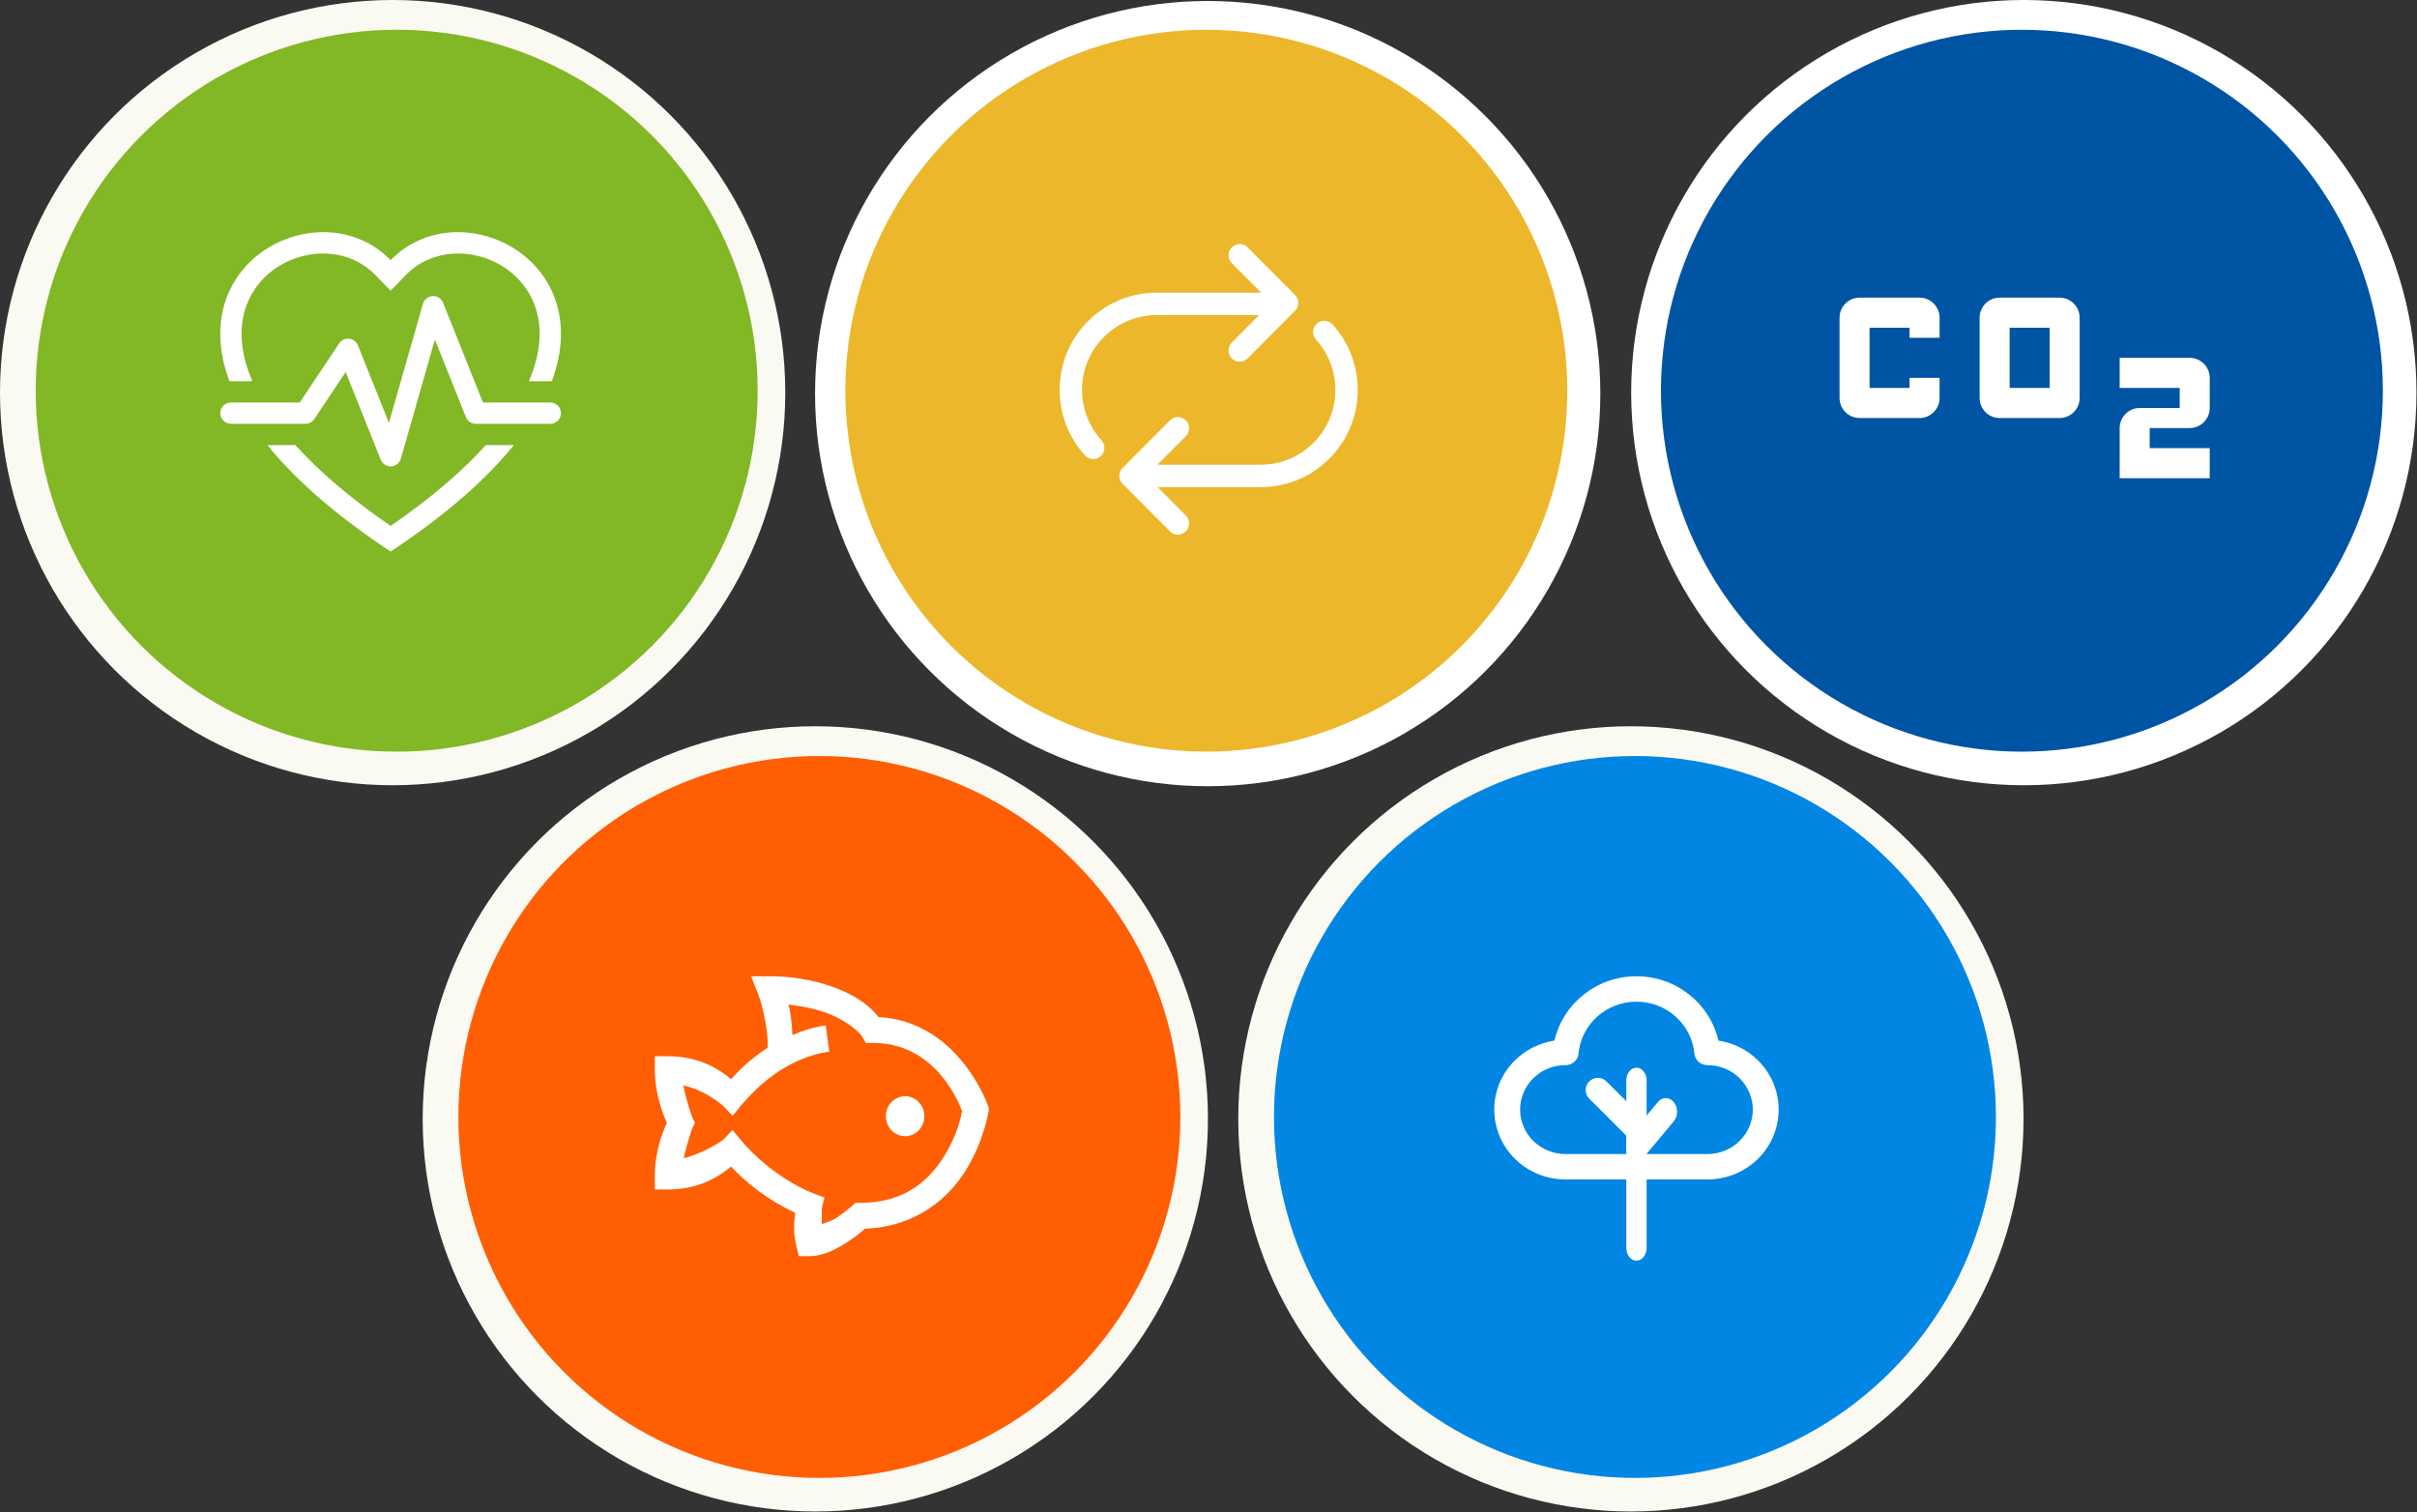
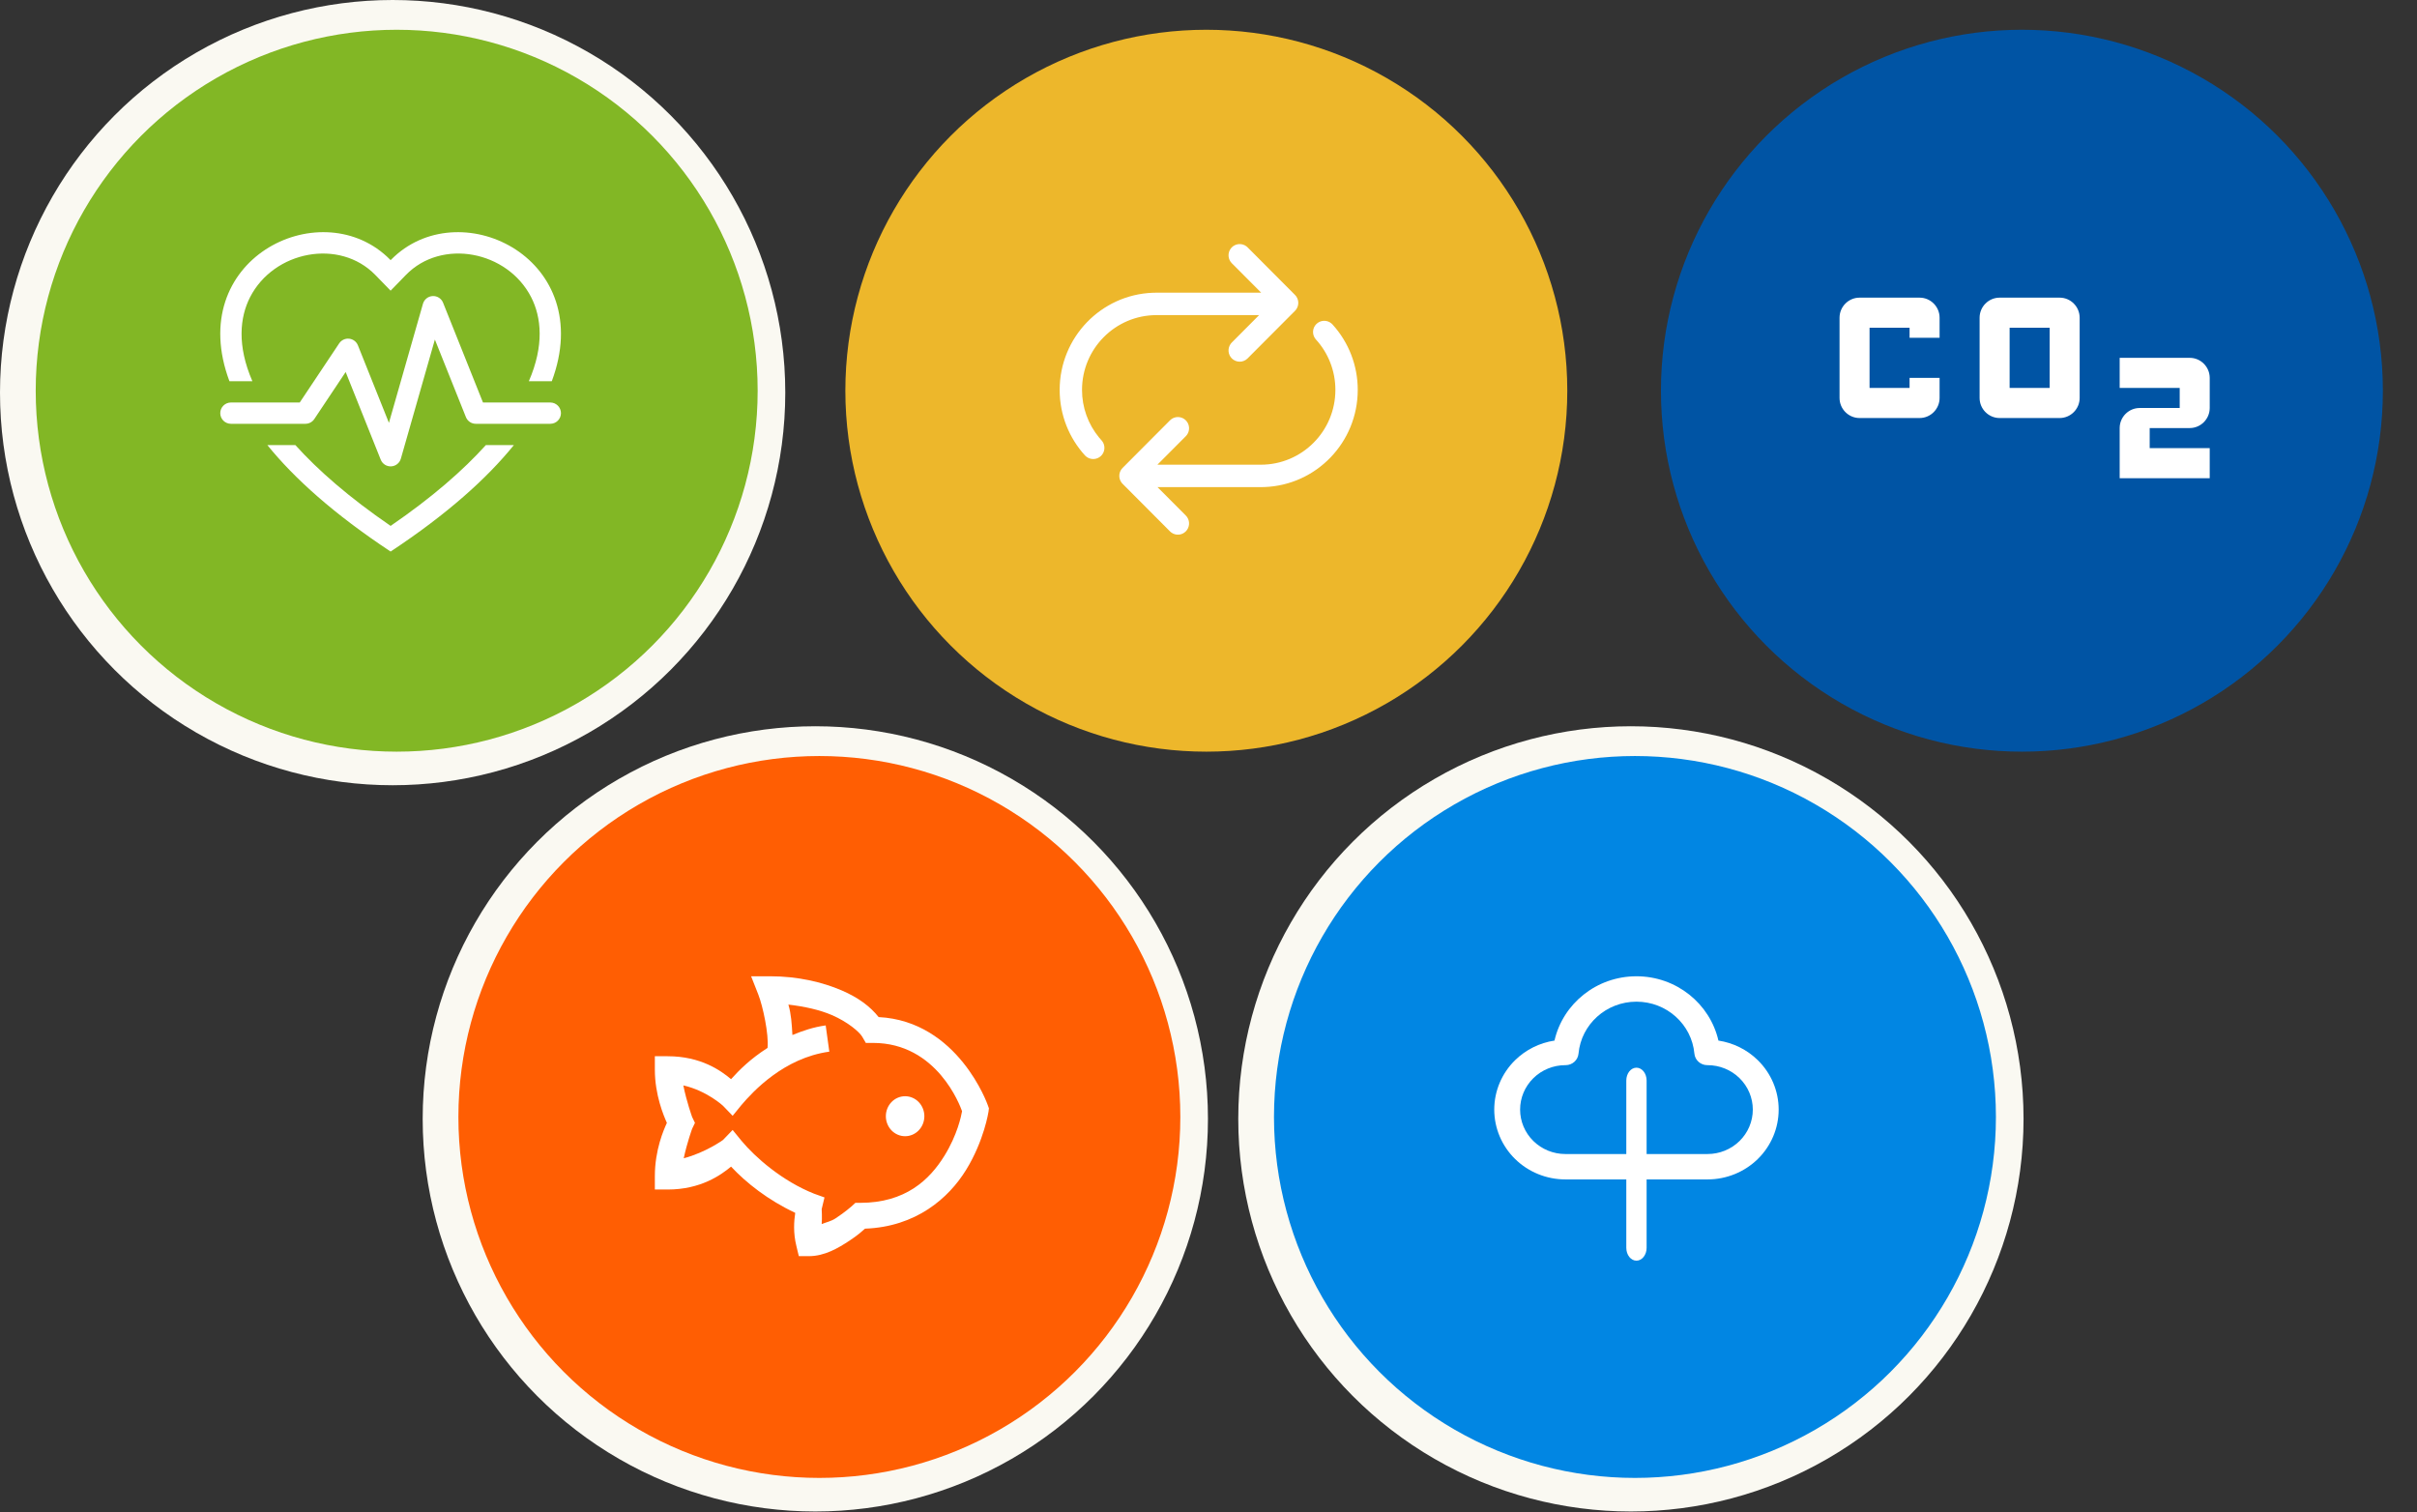
<svg xmlns="http://www.w3.org/2000/svg" width="406" height="254" viewBox="0 0 406 254" fill="none">
  <rect x="0" y="0" width="406" height="254" fill="#333333" stroke="none" />
  <circle cx="65.954" cy="65.954" r="65.954" fill="#FAF9F2" />
  <circle cx="66.634" cy="65.634" r="60.634" fill="#82B725" />
-   <circle cx="202.865" cy="66.12" r="65.955" fill="white" />
  <circle cx="202.634" cy="65.634" r="60.634" fill="#EDB72B" />
  <path d="M209.568 41.551L209.376 41.383C209.015 41.108 208.566 40.974 208.114 41.004C207.661 41.035 207.235 41.229 206.915 41.551L206.744 41.746C206.471 42.109 206.337 42.559 206.368 43.013C206.4 43.467 206.594 43.894 206.915 44.217L211.849 49.166H194.272L193.689 49.176C184.972 49.484 178 56.671 178 65.499C178 69.729 179.602 73.585 182.236 76.489L182.416 76.661C182.77 76.964 183.224 77.125 183.69 77.112C184.156 77.099 184.601 76.913 184.938 76.591C185.274 76.269 185.48 75.833 185.513 75.368C185.547 74.903 185.407 74.443 185.12 74.075L184.619 73.497C182.762 71.245 181.749 68.415 181.755 65.496C181.755 58.559 187.36 52.934 194.272 52.934H211.499L206.912 57.54L206.744 57.735C206.471 58.099 206.337 58.549 206.368 59.003C206.4 59.456 206.594 59.884 206.915 60.206C207.089 60.381 207.295 60.52 207.523 60.614C207.751 60.709 207.995 60.757 208.242 60.757C208.488 60.757 208.732 60.709 208.96 60.614C209.188 60.52 209.394 60.381 209.568 60.206L217.534 52.213L217.702 52.017C217.976 51.654 218.11 51.205 218.079 50.751C218.048 50.297 217.855 49.869 217.534 49.547L209.568 41.551ZM223.638 54.321C223.275 54.021 222.814 53.868 222.344 53.892C221.874 53.916 221.431 54.116 221.101 54.451C220.771 54.786 220.578 55.232 220.561 55.702C220.544 56.172 220.704 56.631 221.009 56.989C223.14 59.309 224.319 62.346 224.314 65.496C224.314 72.436 218.708 78.061 211.796 78.061H194.418L199.187 73.277L199.372 73.061C199.612 72.733 199.741 72.336 199.737 71.929C199.734 71.523 199.6 71.128 199.354 70.803L199.187 70.611L198.976 70.428C198.65 70.185 198.254 70.056 197.847 70.058C197.441 70.061 197.046 70.196 196.723 70.443L196.533 70.611L188.567 78.606L188.384 78.819C188.143 79.147 188.015 79.544 188.017 79.951C188.02 80.358 188.154 80.753 188.399 81.077L188.567 81.27L196.533 89.266L196.743 89.446C197.477 89.997 198.521 89.935 199.187 89.264C199.508 88.941 199.702 88.514 199.733 88.06C199.764 87.606 199.631 87.156 199.357 86.793L199.187 86.6L194.433 81.828H211.796L212.38 81.818C221.097 81.51 228.069 74.321 228.069 65.496C228.075 61.427 226.56 57.502 223.82 54.493L223.638 54.321V54.321Z" fill="white" />
-   <circle cx="339.955" cy="65.955" r="65.955" fill="white" />
  <circle cx="339.634" cy="65.634" r="60.634" fill="#0054A4" />
  <path d="M345.973 50L335.89 50C334.041 50 332.528 51.517 332.528 53.37L332.528 66.852C332.528 68.705 334.041 70.222 335.89 70.222L345.973 70.222C347.822 70.222 349.334 68.705 349.334 66.852L349.334 53.37C349.334 51.517 347.822 50 345.973 50ZM344.293 65.166L337.57 65.166L337.57 55.056L344.293 55.056L344.293 65.166ZM325.806 63.481L325.806 66.852C325.806 68.705 324.293 70.222 322.445 70.222L312.361 70.222C310.513 70.222 309 68.705 309 66.852L309 53.37C309 51.517 310.513 50 312.361 50L322.445 50C324.293 50 325.806 51.517 325.806 53.37L325.806 56.741L320.764 56.741L320.764 55.056L314.042 55.056L314.042 65.166L320.764 65.166L320.764 63.481L325.806 63.481ZM367.821 71.907L361.099 71.907L361.099 75.277L371.182 75.277L371.182 80.333L356.057 80.333L356.057 71.907C356.057 70.053 357.569 68.537 359.418 68.537L366.14 68.537L366.14 65.166L356.057 65.166L356.057 60.111L367.821 60.111C369.67 60.111 371.182 61.627 371.182 63.481L371.182 68.537C371.182 70.39 369.67 71.907 367.821 71.907Z" fill="white" />
  <path fill-rule="evenodd" clip-rule="evenodd" d="M65.614 48.829L63.05 46.193C57.03 40.005 45.992 42.141 42.008 49.92C40.284 53.289 39.79 58.039 42.394 64.037L38.538 64.037C30.927 43.661 53.435 32.455 64.985 43.089C65.199 43.285 65.41 43.489 65.614 43.7C65.816 43.489 66.026 43.286 66.244 43.092C77.797 32.455 100.301 43.661 92.69 64.037L88.834 64.037C91.438 58.039 90.945 53.289 89.221 49.92C85.236 42.141 74.198 40.002 68.179 46.19L65.614 48.829ZM44.912 74.768L49.616 74.768C53.428 78.999 58.64 83.559 65.614 88.341C72.585 83.559 77.8 78.999 81.613 74.768L86.316 74.768C81.792 80.369 75.085 86.392 65.614 92.651C56.143 86.392 49.437 80.369 44.912 74.768V74.768ZM74.427 50.854C74.289 50.507 74.045 50.213 73.731 50.012C73.416 49.811 73.047 49.714 72.675 49.733C72.302 49.752 71.945 49.888 71.653 50.12C71.361 50.352 71.15 50.67 71.047 51.029L65.332 71.034L60.12 58.007C59.999 57.705 59.797 57.442 59.537 57.246C59.277 57.05 58.969 56.928 58.645 56.895C58.321 56.861 57.994 56.917 57.699 57.056C57.405 57.194 57.154 57.411 56.973 57.682L50.349 67.614L38.789 67.614C38.315 67.614 37.86 67.803 37.524 68.138C37.189 68.473 37 68.928 37 69.403C37 69.877 37.189 70.332 37.524 70.667C37.86 71.002 38.315 71.191 38.789 71.191L51.307 71.191C51.602 71.191 51.892 71.118 52.151 70.979C52.411 70.84 52.632 70.638 52.795 70.393L58.064 62.492L63.955 77.221C64.093 77.567 64.337 77.862 64.651 78.063C64.966 78.264 65.335 78.361 65.707 78.342C66.08 78.323 66.437 78.187 66.729 77.955C67.021 77.723 67.233 77.405 67.335 77.046L73.05 57.041L78.262 70.068C78.394 70.399 78.624 70.683 78.919 70.884C79.215 71.084 79.564 71.191 79.921 71.191L92.44 71.191C92.914 71.191 93.369 71.002 93.704 70.667C94.04 70.332 94.228 69.877 94.228 69.403C94.228 68.928 94.04 68.473 93.704 68.138C93.369 67.803 92.914 67.614 92.44 67.614L81.13 67.614L74.427 50.854Z" fill="white" />
  <circle cx="136.954" cy="187.954" r="65.954" fill="#FAF9F2" />
  <circle cx="137.634" cy="187.634" r="60.634" fill="#FF5E03" />
  <path d="M126.168 164L127.382 167.078C128.138 168.993 129.167 173.777 128.929 176.034C125.991 177.914 124.189 179.75 122.799 181.282C121.1 179.855 117.739 177.433 112.156 177.433L110 177.433L110 179.672C110 183.957 111.49 187.438 112.022 188.627C111.483 189.807 110 193.165 110 197.583L110 199.822L112.156 199.822C117.696 199.822 121.098 197.39 122.801 195.973C125.351 198.702 128.988 201.579 133.579 203.739C133.377 205.13 133.217 207.071 133.78 209.337L134.185 211.016L135.869 211.016C138.529 211.016 140.82 209.643 142.672 208.428C144.188 207.429 144.921 206.731 145.3 206.397C153.873 206.084 159.347 201.281 162.276 196.533C165.307 191.627 166.049 186.738 166.049 186.738L166.116 186.178L165.915 185.618C165.915 185.618 160.978 171.538 147.591 170.855C146.169 169.064 144.179 167.578 141.394 166.378C138.1 164.963 133.957 164 129.401 164L126.168 164ZM132.432 168.758C135.153 169.071 137.697 169.642 139.708 170.506C142.463 171.688 144.382 173.383 144.828 174.144L145.436 175.194L146.647 175.194C157.417 175.194 161.291 185.784 161.604 186.668C161.453 187.49 160.828 190.613 158.64 194.155C156.137 198.203 152.086 202.06 144.492 202.06L143.683 202.06L143.077 202.62C143.077 202.62 141.939 203.628 140.383 204.648C139.564 205.184 138.867 205.28 138.024 205.629C138.111 204.606 138.024 203.11 138.024 203.11L138.496 201.151L136.744 200.52C131.406 198.404 126.866 194.417 124.551 191.636L123.068 189.816L121.451 191.495C121.451 191.495 118.58 193.586 114.85 194.574C115.407 191.95 116.265 189.608 116.265 189.608L116.737 188.627L116.265 187.647C116.265 187.647 115.331 185.076 114.784 182.329C118.757 183.241 121.451 185.759 121.451 185.759L123.068 187.438L124.551 185.618C126.48 183.355 131.676 177.713 139.305 176.663L138.697 172.255C136.634 172.537 134.834 173.157 133.107 173.867C132.997 171.986 132.905 170.367 132.432 168.758V168.758ZM152.037 184.15C151.179 184.15 150.356 184.503 149.75 185.133C149.144 185.763 148.803 186.617 148.803 187.508C148.803 188.399 149.144 189.253 149.75 189.883C150.356 190.512 151.179 190.866 152.037 190.866C152.894 190.866 153.717 190.512 154.323 189.883C154.929 189.253 155.27 188.399 155.27 187.508C155.27 186.617 154.929 185.763 154.323 185.133C153.717 184.503 152.894 184.15 152.037 184.15Z" fill="white" />
  <circle cx="273.954" cy="187.954" r="65.954" fill="#FAF9F2" />
  <circle cx="274.634" cy="187.634" r="60.634" fill="#0186E3" />
  <path fill-rule="evenodd" clip-rule="evenodd" d="M274.887 168.266C269.791 168.266 265.604 172.098 265.155 176.988C265.054 178.087 264.116 178.929 262.992 178.929L262.943 178.929C260.928 178.929 258.995 179.716 257.569 181.116C256.144 182.516 255.343 184.414 255.343 186.394C255.343 188.374 256.144 190.272 257.569 191.672C258.995 193.072 260.928 193.859 262.943 193.859L286.83 193.859C288.846 193.859 290.779 193.072 292.205 191.672C293.63 190.272 294.431 188.374 294.431 186.394C294.431 184.414 293.63 182.516 292.205 181.116C290.779 179.716 288.846 178.929 286.83 178.929L286.782 178.929C285.658 178.929 284.72 178.087 284.619 176.988C284.17 172.098 279.983 168.266 274.887 168.266ZM261.118 174.802C262.537 168.617 268.162 164 274.887 164C281.612 164 287.237 168.617 288.656 174.802C291.148 175.18 293.471 176.327 295.276 178.1C297.516 180.299 298.774 183.283 298.774 186.394C298.774 189.505 297.516 192.489 295.276 194.689C293.036 196.888 289.998 198.124 286.83 198.124L262.943 198.124C259.776 198.124 256.738 196.888 254.498 194.689C252.258 192.489 251 189.505 251 186.394C251 183.283 252.258 180.299 254.498 178.1C256.303 176.327 258.626 175.18 261.118 174.802Z" fill="white" />
-   <path fill-rule="evenodd" clip-rule="evenodd" d="M281.156 185.141C281.896 186.029 281.896 187.47 281.156 188.358L276.417 194.045C275.676 194.934 274.476 194.934 273.736 194.045C272.995 193.157 272.995 191.716 273.736 190.828L278.475 185.141C279.215 184.252 280.416 184.252 281.156 185.141Z" fill="white" />
-   <path fill-rule="evenodd" clip-rule="evenodd" d="M266.957 181.662C267.756 180.862 269.053 180.862 269.852 181.662L275.995 187.804C276.794 188.604 276.794 189.9 275.995 190.7C275.195 191.499 273.899 191.499 273.099 190.7L266.957 184.557C266.157 183.758 266.157 182.462 266.957 181.662Z" fill="white" />
  <path fill-rule="evenodd" clip-rule="evenodd" d="M274.887 179.356C275.829 179.356 276.593 180.324 276.593 181.517L276.593 209.613C276.593 210.806 275.829 211.774 274.887 211.774C273.944 211.774 273.18 210.806 273.18 209.613L273.18 181.517C273.18 180.324 273.944 179.356 274.887 179.356Z" fill="white" />
</svg>